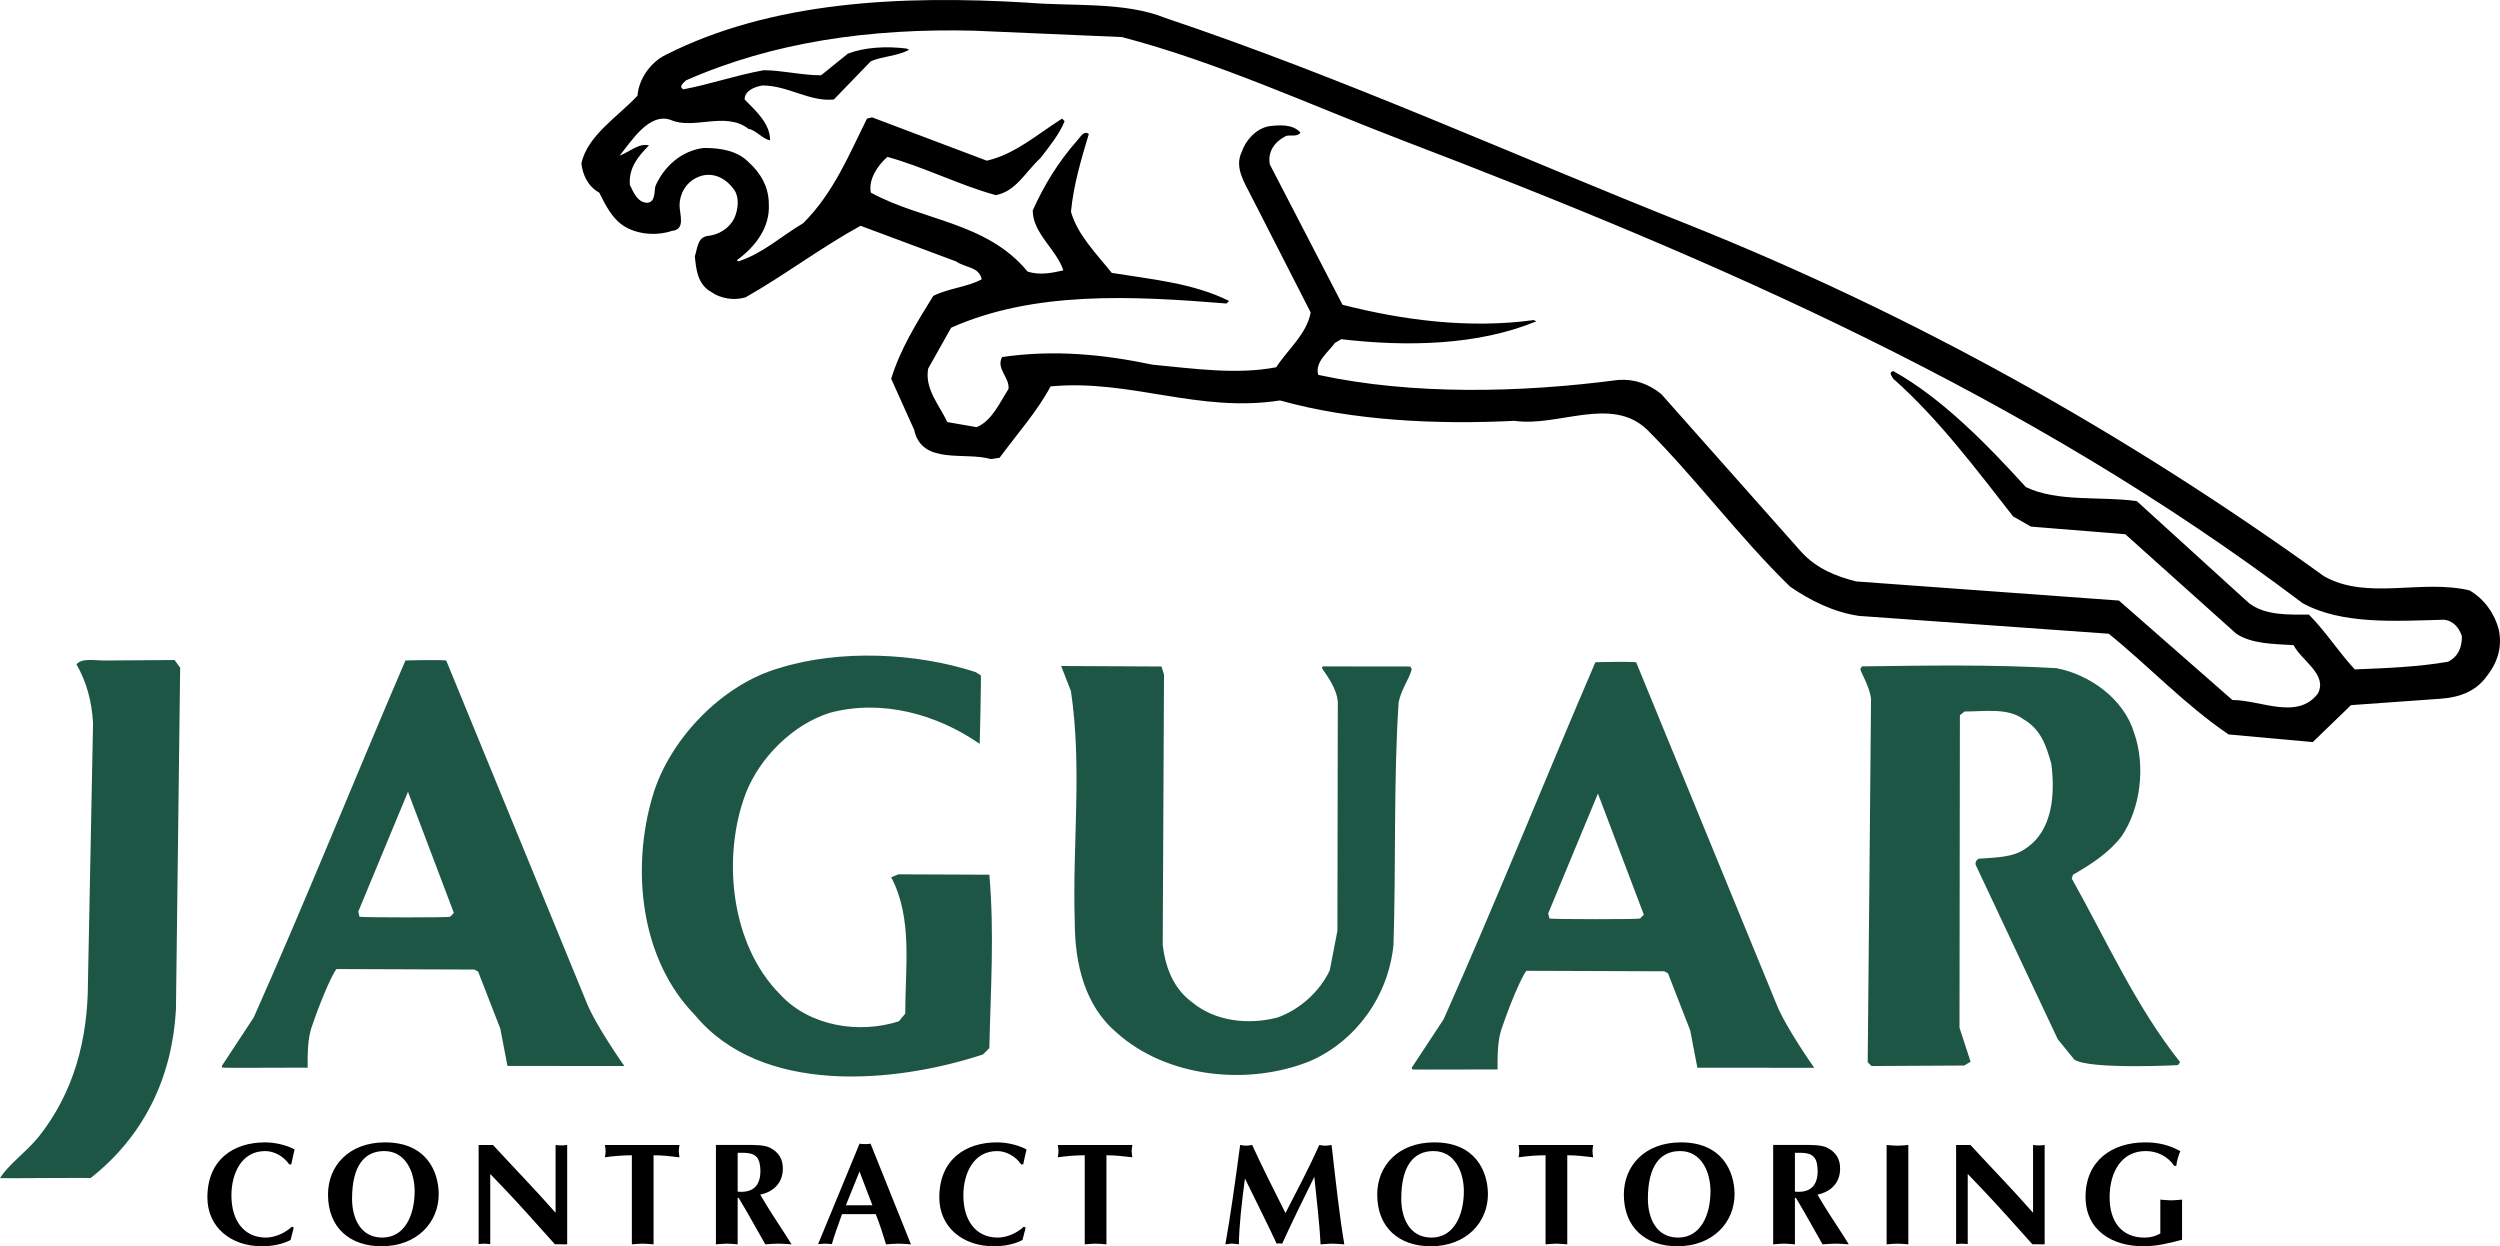
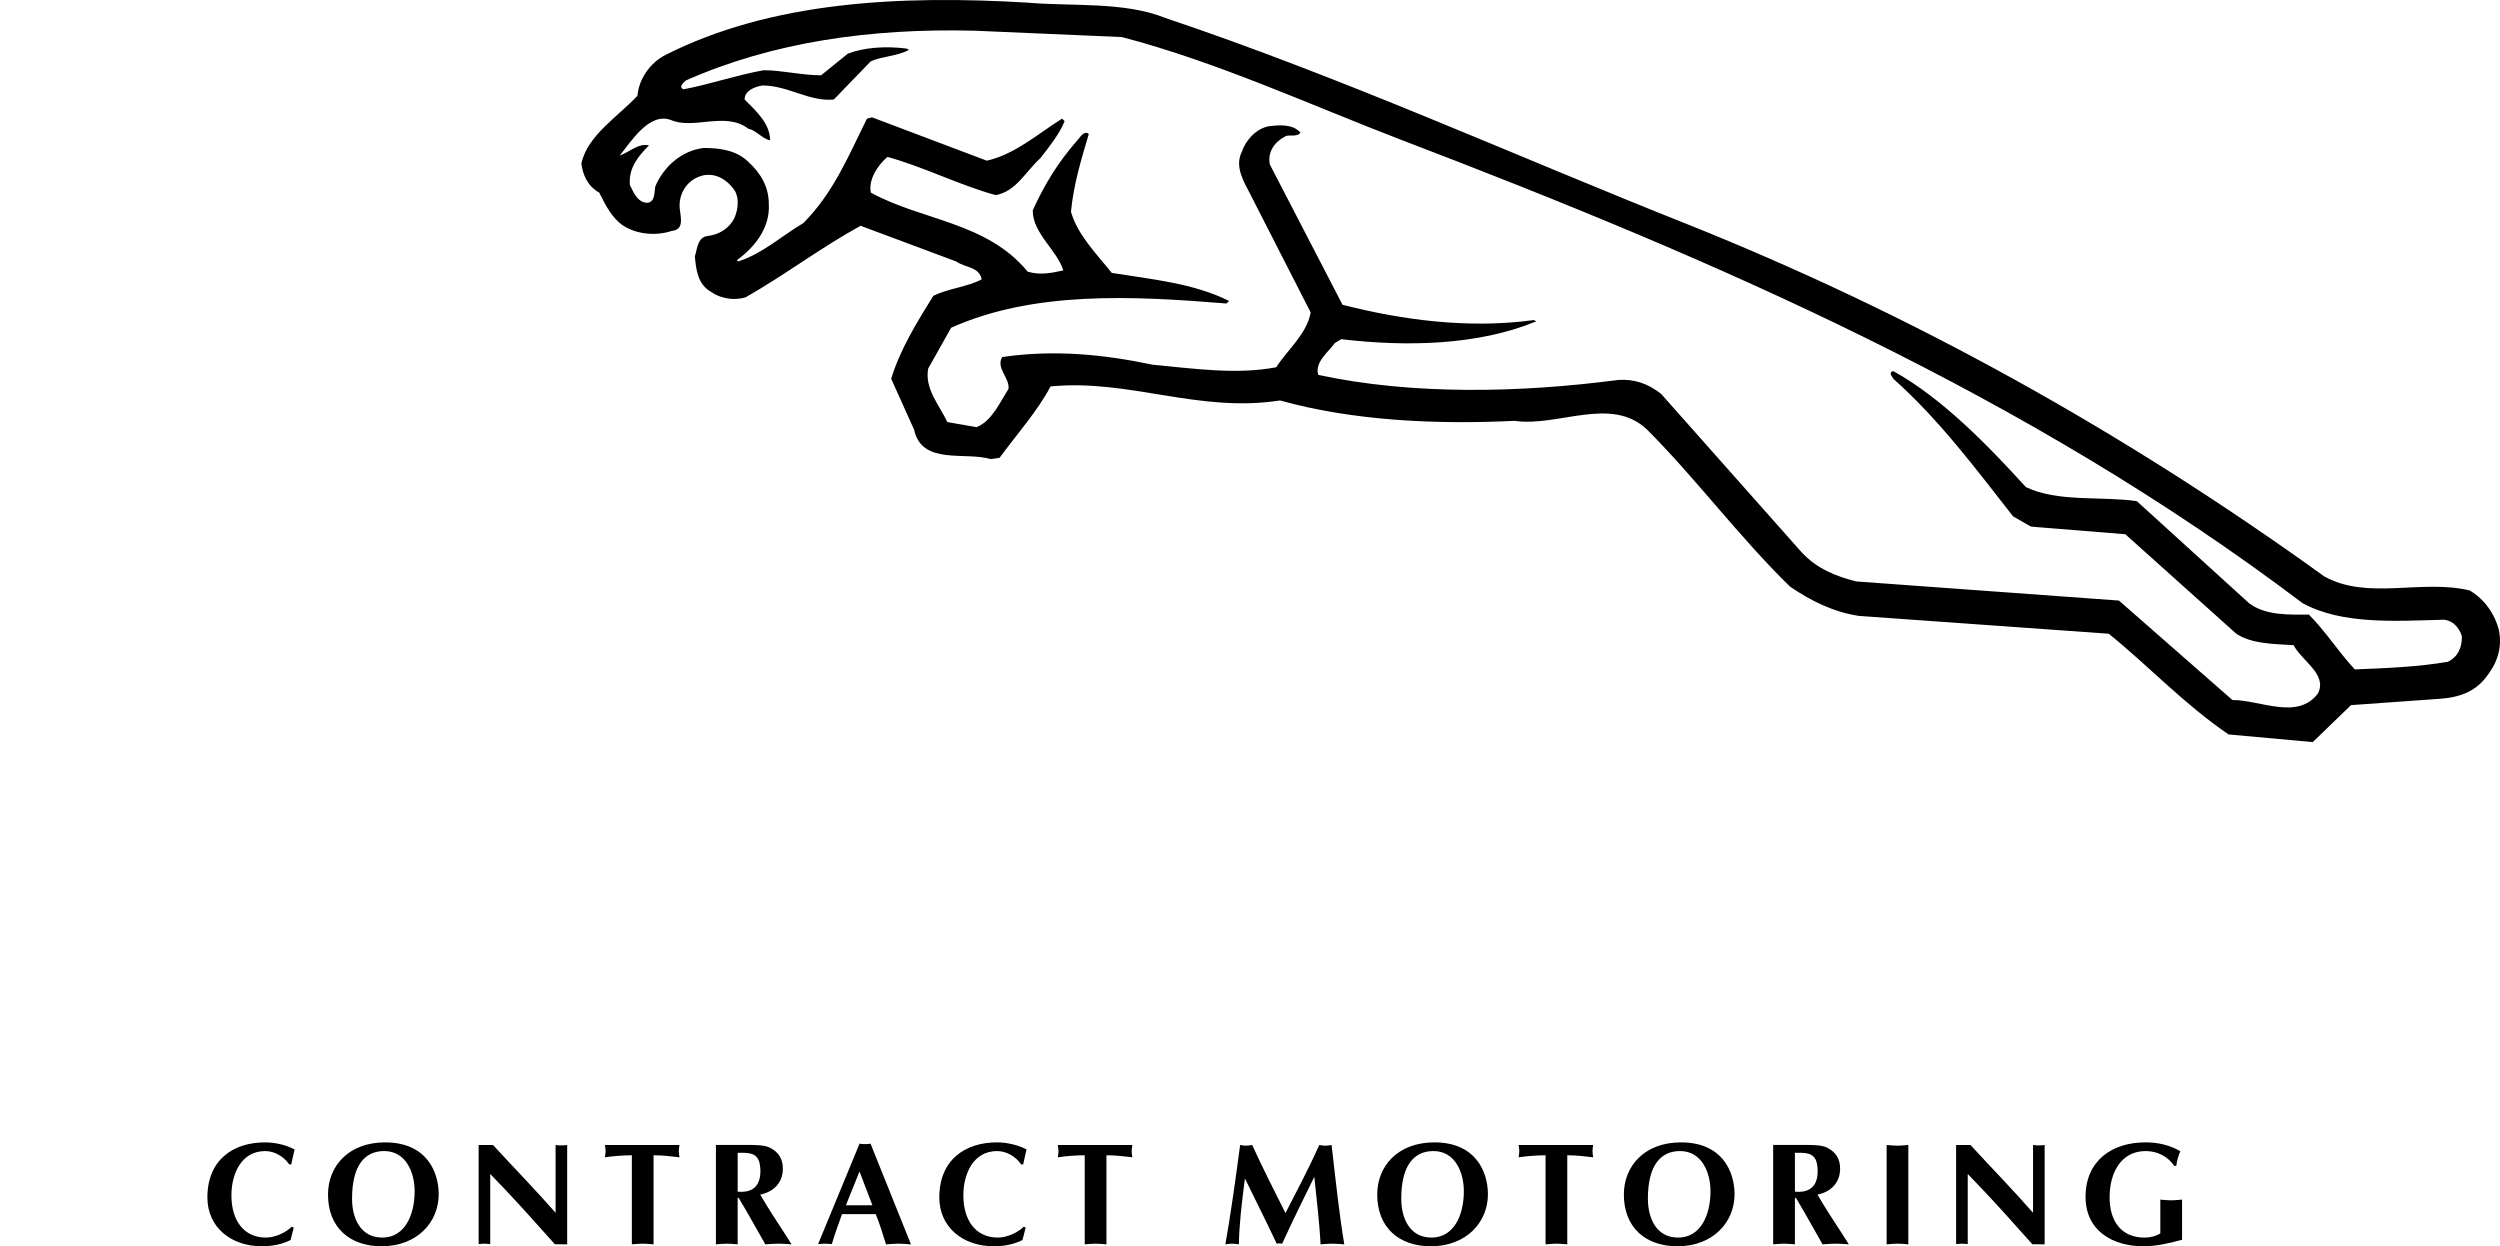
<svg xmlns="http://www.w3.org/2000/svg" id="Ebene_1" viewBox="0 0 2426.48 1209.62">
  <defs>
    <style>.cls-1{fill:#1e5645;}.cls-1,.cls-2{fill-rule:evenodd;}</style>
  </defs>
-   <path class="cls-1" d="M946.64,652.22l5.33,3.22c.48.3-.96,67-1.13,66.55-40.84-28.44-94.52-43.77-145.26-30.17-35.89,11.12-68.05,43.32-81.67,77.95-23.51,61.88-14.85,147.27,33.41,195.53,28.46,30.93,76.73,38.35,115.08,25.97l6.19-7.42c0-44.54,7.42-92.79-13.61-132.38l7.04-2.87,88.23.38c4.95,56.92,1.25,111.36,0,168.28l-6.19,6.21c-86.63,28.44-215.32,39.6-279.67-38.38-53.21-54.43-61.88-142.29-40.83-212.83,16.08-54.43,66.82-107.66,122.5-123.74,59.39-18.59,133.65-14.85,190.56,3.71h0ZM174.86,648.02l-4.09,332.12c-3.71,65.59-30.95,122.5-82.92,163.34-.21-.58-86.9.38-87.86,0,8.66-13.61,23.51-23.5,37.13-39.6,34.64-43.32,48.26-95.3,48.26-150.98l4.94-251.17c-1.25-21.05-6.19-39.62-16.08-56.92,4.94-6.21,17.31-3.83,25.98-3.72l69.19-.48,5.43,7.42h0ZM1129.78,654.69l-1.25,262.37c2.48,21.02,9.91,42.05,28.47,55.68,22.27,18.55,54.45,22.27,82.92,14.85,21.02-7.42,40.83-24.75,50.74-45.8l7.42-38.35.38-222.11c-.96-13.29-10.97-26.07-14.77-31.92-2.18-3.4,2.97-2.61,2.97-2.61l82.33.1c-.13.99,1.39,1.97,1.14,2.97-2.48,9.47-10.41,19.75-12.65,32.07-4.97,76.73-2.48,155.91-4.97,235.13-4.94,49.47-35.87,92.79-80.43,112.6-60.63,24.75-139.83,16.08-188.09-27.24-30.93-25.99-40.83-66.82-40.83-107.66-2.48-74.25,7.42-148.49-3.71-223.99l-9.52-24.37,97.38.48,2.46,7.78h0ZM2071.48,711.6c11.14,32.17,6.19,73.03-12.39,100.24-12.36,16.08-29.69,27.24-47.02,37.13l-1.25,3.7c33.41,59.4,61.88,123.74,105.17,178.2l-2.08,2.94s-86.38,4.49-100.62-5.42l-16.08-19.8-79.57-169.03c-.53-2.41-.13-3.85,2.45-6.06,19-1.44,34.18-1.32,46.28-10.13,25.99-17.33,28.35-52.36,24.64-82.05-4.97-17.33-9.91-33.41-27.24-43.32-14.85-11.14-37.13-7.42-56.92-7.42l-4.59,3.59-.38,303.3,10.76,33.03-6.19,3.7-89.96.48-3.72-3.7s3.24-341.17,3.24-352.34c-.86-11.17-9.96-26.26-10.31-28.88-.27-1.6,1.27-1.44,1.27-2.98,60.54-.77,125.85-1.97,188.94,1.73,32.22,6.17,65.63,29.7,75.54,63.08h0ZM569.22,972.72l-136.12-331.64c-4.54-.77-35.43-.27-39.6,0-49.49,115.08-96.52,232.65-147.26,346.49l-30.93,47.02.38,1.62c.1.48,82.32-.1,82.92.1,0-11.14-.38-28.92,4.58-41.32,6.19-18.57,18.02-47.7,23.41-54.43l133.85.48,3.61,1.97,21.56,55.47,6.91,36.09,113.46.1s-28.09-39.69-36.76-61.96h0ZM436.81,889.81c-2.19.86-83.07.77-87.86,0l-1.23-4.97,48.26-116.33,44.54,117.56-3.71,3.74h0ZM1724.17,974.44l-136.13-331.64c-4.54-.77-35.43-.27-39.6,0-49.49,115.08-96.51,232.65-147.26,346.49l-30.96,47.02.38,1.62c.1.48,82.33-.1,82.92.1,0-11.14-.38-28.95,4.59-41.32,6.19-18.57,18.02-47.7,23.41-54.46l133.85.48,3.59,2,21.56,55.45,6.91,36.12,113.46.1s-28.05-39.69-36.72-61.96h0ZM1591.77,891.53c-2.2.86-83.08.77-87.87,0l-1.25-4.97,48.29-116.33,44.54,117.56-3.71,3.74h0Z" />
  <path class="cls-2" d="M283.25,1190.62c-6.33,6.06-16.46,10.56-25.17,10.56-21.66,0-33.47-16.9-33.47-40.93,0-20.67,9.43-43.03,32.77-43.03,9.14,0,18.13,5.34,23.35,12.94h1.97c1.13-4.92,1.97-9.7,3.24-14.49-8.16-4.49-19.42-6.89-28.69-6.89-30.65,0-55.96,16.74-55.96,53.45,0,28.83,22.79,47.39,52.88,47.39,9.43,0,19.4-1.7,27.85-6.06l3.09-12.11-1.84-.83ZM425.8,1158.83c-.14-21.79-11.95-50.05-52.03-50.05-35.02,0-55.41,22.65-55.41,50.63,0,31.92,20.96,50.21,52.03,50.21,34.45,0,55.55-23.36,55.41-50.79h0ZM372.92,1117.21c21.09,0,29.53,20.82,29.53,38.96,0,23.36-9.7,45.02-31.36,45.02s-29.39-19.43-29.39-37.69c0-31.53,11.67-46.29,31.22-46.29h0ZM464.56,1207.5c1.83-.13,3.8-.4,5.63-.4s3.79.27,5.63.4v-68.07l15.33,16.03c15.9,16.74,31.08,34.05,47.39,52.18l11.96.13v-96.47c-1.86.28-3.74.42-5.63.43-1.83,0-3.79-.16-5.62-.43v65.81c-19.83-22.65-40.79-44.03-60.76-65.81h-13.93v96.2h0ZM634.35,1121.29c8.59,0,16.87.99,25.17,1.97-.27-1.97-.7-3.93-.7-6.06,0-1.97.43-3.93.7-5.9h-72.42c.29,1.97.7,3.93.7,5.9,0,2.13-.42,4.07-.7,6.06,8.67-1.25,17.41-1.91,26.16-1.97v86.48c3.51-.27,7.03-.69,10.54-.69s7.03.4,10.54.69v-86.48h0ZM694.88,1207.77c3.51-.27,7.03-.69,10.54-.69s7.03.4,10.54.69v-45.12h.99c3.09,5.32,7.03,11.8,9.14,15.6l16.74,29.51c4.22-.27,8.43-.69,12.66-.69s8.57.4,12.79.69l-5.49-8.72c-8.43-13.07-17.15-26.02-24.89-39.52,13.09-2.81,21.93-11.53,21.93-25.3,0-9.57-4.22-15.89-12.23-20.12-5.9-3.09-16.17-2.81-22.77-2.81h-29.96v96.48h0ZM715.98,1118.91c8.57,0,19.13-1.14,21.36,10.53.57,2.97.71,5.07.71,7.04,0,14.49-7.3,21.5-22.07,20.12v-37.69h0ZM849.99,1178.39c3.8,9.43,6.76,19,9.99,29.39,4.09-.27,8.03-.69,12.1-.69s8.02.4,12.1.69l-39.23-97.73c-1.83.27-3.51.43-5.34.43s-3.51-.16-5.34-.43l-40.22,97.45c2.24-.13,4.5-.4,6.76-.4s4.36.27,6.61.4c2.67-9.7,6.19-18.42,9.84-29.1h32.74s0-.01,0-.01ZM821.01,1169.82l13.22-32.77,12.52,32.77h-25.73,0ZM993.67,1190.62c-6.33,6.06-16.46,10.56-25.17,10.56-21.66,0-33.47-16.9-33.47-40.93,0-20.67,9.43-43.03,32.76-43.03,9.14,0,18.14,5.34,23.35,12.94h1.97c1.12-4.92,1.97-9.7,3.24-14.49-8.16-4.49-19.42-6.89-28.69-6.89-30.66,0-55.98,16.74-55.98,53.45,0,28.83,22.79,47.39,52.88,47.39,9.43,0,19.42-1.7,27.85-6.06l3.09-12.11-1.82-.83h0ZM1073.92,1121.29c8.59,0,16.87.99,25.16,1.97-.27-1.97-.7-3.93-.7-6.06,0-1.97.43-3.93.7-5.9h-72.41c.27,1.97.7,3.93.7,5.9,0,2.13-.42,4.07-.7,6.06,8.67-1.25,17.41-1.91,26.16-1.97v86.48c3.51-.27,7.03-.69,10.54-.69s7.03.4,10.54.69v-86.48h0ZM1247.67,1177.39c-11.09-22.06-22.22-44.01-32.33-66.09-1.96.27-3.93.71-5.9.71s-3.8-.43-5.77-.71c-4.77,35.59-9.27,68.22-14.34,96.47,2.26-.27,4.22-.69,6.47-.69s4.36.4,6.61.69c.43-19.69,2.67-39.21,5.91-63.99,10.69,22.09,21.79,43.88,30.8,63.31,1.83-.43,3.5-.27,5.34,0,9.99-21.82,20.52-43.32,31.21-64.85,2.1,21.66,4.94,43.19,6.06,65.54,3.93-.27,7.44-.69,11.4-.69s7.73.4,11.65.69c-4.76-27.96-8-58.64-12.36-96.47-1.97.27-4.07.71-6.06.71s-3.93-.43-5.9-.71c-10.7,24.05-22.66,46.13-32.79,66.09h0ZM1444.17,1158.83c-.16-21.79-11.96-50.05-52.03-50.05-35.01,0-55.42,22.65-55.42,50.63,0,31.92,20.97,50.21,52.06,50.21,34.43,0,55.54-23.36,55.39-50.79h0ZM1391.29,1117.21c21.08,0,29.51,20.82,29.51,38.96,0,23.36-9.7,45.02-31.36,45.02s-29.39-19.43-29.39-37.69c.01-31.53,11.7-46.29,31.24-46.29h0ZM1521.2,1121.29c8.56,0,16.87.99,25.15,1.97-.27-1.97-.69-3.93-.69-6.06,0-1.97.4-3.93.69-5.9h-72.42c.27,1.97.71,3.93.71,5.9,0,2.13-.43,4.07-.71,6.06,8.67-1.25,17.41-1.91,26.17-1.97v86.48c3.51-.27,7.04-.69,10.53-.69s7.04.4,10.56.69v-86.48h.01ZM1683.55,1158.83c-.16-21.79-11.96-50.05-52.03-50.05-35.03,0-55.42,22.65-55.42,50.63,0,31.92,20.95,50.21,52.03,50.21,34.46,0,55.54-23.36,55.42-50.79h0ZM1630.65,1117.21c21.1,0,29.53,20.82,29.53,38.96,0,23.36-9.7,45.02-31.36,45.02s-29.39-19.43-29.39-37.69c.01-31.53,11.7-46.29,31.22-46.29h0ZM1721.04,1207.77c3.51-.27,7.04-.69,10.56-.69s7.02.4,10.53.69v-45.12h.99c3.09,5.32,7.04,11.8,9.14,15.6l16.72,29.51c4.23-.27,8.46-.69,12.67-.69s8.59.4,12.79.69l-5.47-8.72c-8.43-13.07-17.15-26.02-24.9-39.52,13.1-2.81,21.93-11.53,21.93-25.3,0-9.57-4.2-15.89-12.23-20.12-5.9-3.09-16.16-2.81-22.77-2.81h-29.97v96.48h.03ZM1742.14,1118.91c8.59,0,19.13-1.14,21.37,10.53.56,2.97.71,5.07.71,7.04,0,14.49-7.31,21.5-22.09,20.12v-37.69h0ZM1831.15,1207.77c3.51-.27,7.02-.69,10.53-.69s7.04.4,10.53.69v-96.47c-3.5.27-7.02.71-10.53.71s-7.02-.43-10.53-.71v96.47ZM1898.59,1207.5c1.85-.13,3.8-.4,5.63-.4s3.8.27,5.65.4v-68.07l15.33,16.03c15.89,16.74,31.08,34.05,47.39,52.18l11.93.13v-96.47c-1.86.28-3.74.42-5.63.43-1.83,0-3.77-.16-5.63-.43v65.81c-19.8-22.65-40.79-44.03-60.75-65.81h-13.93v96.2h0ZM2117.88,1164.33c-3.51.27-7.04.71-10.56.71s-7.02-.43-10.53-.71v32.9c-4.71,2.69-10.05,4.05-15.47,3.96-21.35,0-33.75-14.64-33.75-39.12s11.53-44.86,35.01-44.86c11.12,0,21.26,4.94,27.72,14.36h1.97c.61-4.9,1.94-9.69,3.93-14.21-10.53-6.06-21.79-8.59-33.89-8.59-32.48,0-58.09,17.86-58.09,52.86,0,33.06,26.45,47.98,56.13,47.98,12.36,0,24.88-2.81,37.55-6.33v-38.95h-.01,0ZM2425.38,611.39c-3.72-14.86-13.61-29.71-28.47-38.36-47.02-11.14-99,9.9-141.05-13.61-195.53-141.07-400.95-254.92-617.5-341.53-168.28-66.82-334.1-142.3-507.34-200.46-39.6-16.08-91.57-11.13-133.64-14.85-123.74-7.42-248.73-1.23-351.43,50.74-14.85,7.42-25.98,23.51-27.22,39.61-19.79,21.04-48.26,38.36-54.45,65.59,1.25,11.13,6.2,22.27,17.33,28.46,6.19,12.37,12.37,24.75,23.51,32.17,13.61,8.66,32.17,9.9,47.02,4.95,13.62-1.25,7.42-16.1,7.42-24.75,0-11.14,6.2-22.27,17.33-27.24,13.61-6.19,27.22,0,35.89,12.39,4.95,7.43,3.71,18.56,0,27.22-4.94,9.91-14.85,16.1-25.98,17.33-9.91,1.25-9.91,12.37-12.39,19.79,1.23,12.37,2.48,27.22,16.08,34.66,8.66,6.19,22.27,8.65,33.41,4.94,37.12-21.04,73.01-48.26,111.37-69.3l92.81,34.64c8.66,6.19,22.27,4.94,24.75,17.31-13.62,7.43-32.17,8.66-47.02,16.1-16.08,25.98-32.18,51.97-40.83,80.44l22.27,49.49c7.42,34.64,49.49,21.04,74.25,28.46l8.65-1.23c17.33-23.51,37.13-45.78,49.51-69.3,76.72-7.42,143.54,25.99,222.74,13.62,70.53,19.79,152.19,23.5,227.68,19.79,42.07,6.19,94.03-24.75,128.69,8.66,47.04,47.02,89.09,103.94,138.59,152.2,19.8,13.61,42.07,24.75,66.82,28.46l242.55,17.31c38.35,30.93,74.25,69.31,116.33,97.75l81.67,7.42,37.11-35.87,86.64-6.19c17.33-1.25,33.41-6.21,44.54-21.05,9.87-12.35,16.08-27.22,12.36-45.76h0ZM2375.88,642.31c-28.47,4.94-59.4,6.19-90.33,7.42-16.08-17.33-28.47-37.13-44.56-53.21-18.55,0-42.07,1.23-58.16-11.14l-108.88-99c-34.66-4.94-76.73,1.25-107.66-13.62-37.13-40.83-81.67-86.61-128.71-112.6-4.94,1.23-1.25,4.94,0,7.42,44.56,39.6,80.45,87.86,116.33,133.64l17.33,9.9,91.58,7.42,107.66,96.52c14.85,9.91,35.9,9.91,55.68,11.14,7.42,14.85,33.41,28.44,23.5,47.02-19.78,25.99-55.68,6.19-82.92,6.19l-110.11-96.51-254.91-18.56c-19.8-4.94-38.38-12.37-53.23-28.46l-136.1-153.45c-12.39-9.9-25.99-14.85-42.07-13.62-94.06,12.37-199.23,14.85-290.81-4.95-3.72-12.37,9.91-22.27,16.08-30.93l6.19-3.71c63.12,7.42,132.41,6.19,189.33-17.33l-2.45-1.23c-63.12,8.65-127.47,0-185.62-14.85l-70.53-136.12c-2.48-12.39,4.94-22.27,14.85-27.22,3.7-2.48,11.14,1.23,14.85-3.71-7.42-8.66-21.02-7.43-30.93-6.19-12.37,2.48-22.27,13.61-25.99,24.75-7.42,14.86,2.48,29.71,8.66,42.07l58.16,113.85c-3.72,21.04-22.27,35.89-33.41,53.21-38.36,7.42-80.44,1.25-120.04-2.48-47.02-9.9-95.28-14.85-146.01-7.42-6.19,11.14,7.43,19.79,6.19,30.93-8.66,13.62-16.08,30.93-30.93,37.12l-28.46-4.94c-7.42-16.08-22.27-32.17-18.56-51.97l22.27-39.6c80.43-35.89,175.71-30.93,267.28-23.51l2.48-2.48c-34.66-17.31-75.48-21.04-113.85-27.22-14.85-18.57-33.41-37.12-39.6-59.4,2.46-25.98,9.9-50.74,17.33-75.48-4.95-3.72-8.66,3.71-11.14,6.19-18.56,21.04-32.18,43.31-43.31,68.07,0,22.27,23.51,38.36,29.7,58.16-11.13,2.48-22.27,4.94-34.64,1.23-39.6-48.26-102.71-49.49-152.2-76.72-2.46-12.37,6.19-25.99,16.08-34.66,35.89,9.91,69.3,27.22,105.18,37.12,19.79-3.71,28.46-22.27,43.31-35.89,8.66-11.14,18.57-23.51,23.51-35.89l-2.48-2.48c-23.5,14.85-45.78,34.64-73.01,40.83l-111.37-42.07-4.94,1.23c-17.33,34.64-32.17,71.77-61.88,101.48-21.04,12.37-39.6,29.69-63.11,37.12l-1.23-1.23c18.56-13.62,32.17-32.17,30.93-54.45,0-16.08-7.42-29.7-19.79-40.83-11.13-11.13-27.22-13.61-43.31-13.61-21.04,2.48-38.36,17.31-47.02,37.12-1.25,6.2,0,14.85-7.42,16.1-9.91,0-13.62-9.9-17.33-17.33-1.25-16.08,7.42-27.22,18.56-38.36-9.9-2.48-18.56,6.19-28.47,9.9,11.14-13.61,28.47-42.07,49.51-34.66,22.27,9.9,53.21-8.65,75.48,8.66,7.42,1.23,13.62,9.9,21.04,11.13,0-16.08-13.62-28.46-24.75-39.6,0-8.66,9.9-12.37,17.33-13.61,24.75,0,45.78,16.08,69.3,13.61l35.85-37.08c11.14-4.95,25.99-4.95,37.12-11.14l-2.46-1.23c-19.8-2.48-40.84-1.25-56.92,4.95l-25.98,21.02c-18.56,0-38.36-4.94-55.69-4.94-27.22,4.94-51.97,13.62-77.96,18.56-4.94-2.46,0-6.19,2.48-8.66,84.13-37.12,178.18-50.74,279.65-48.26l143.54,6.19c94.04,24.75,181.9,65.59,272.24,100.23,304.41,116.33,605.12,246.26,873.63,449.19,38.35,21.04,90.33,17.33,137.35,16.1,9.91,1.25,14.86,8.66,17.33,16.08,0,11.13-3.7,19.82-13.61,24.75h0Z" />
</svg>